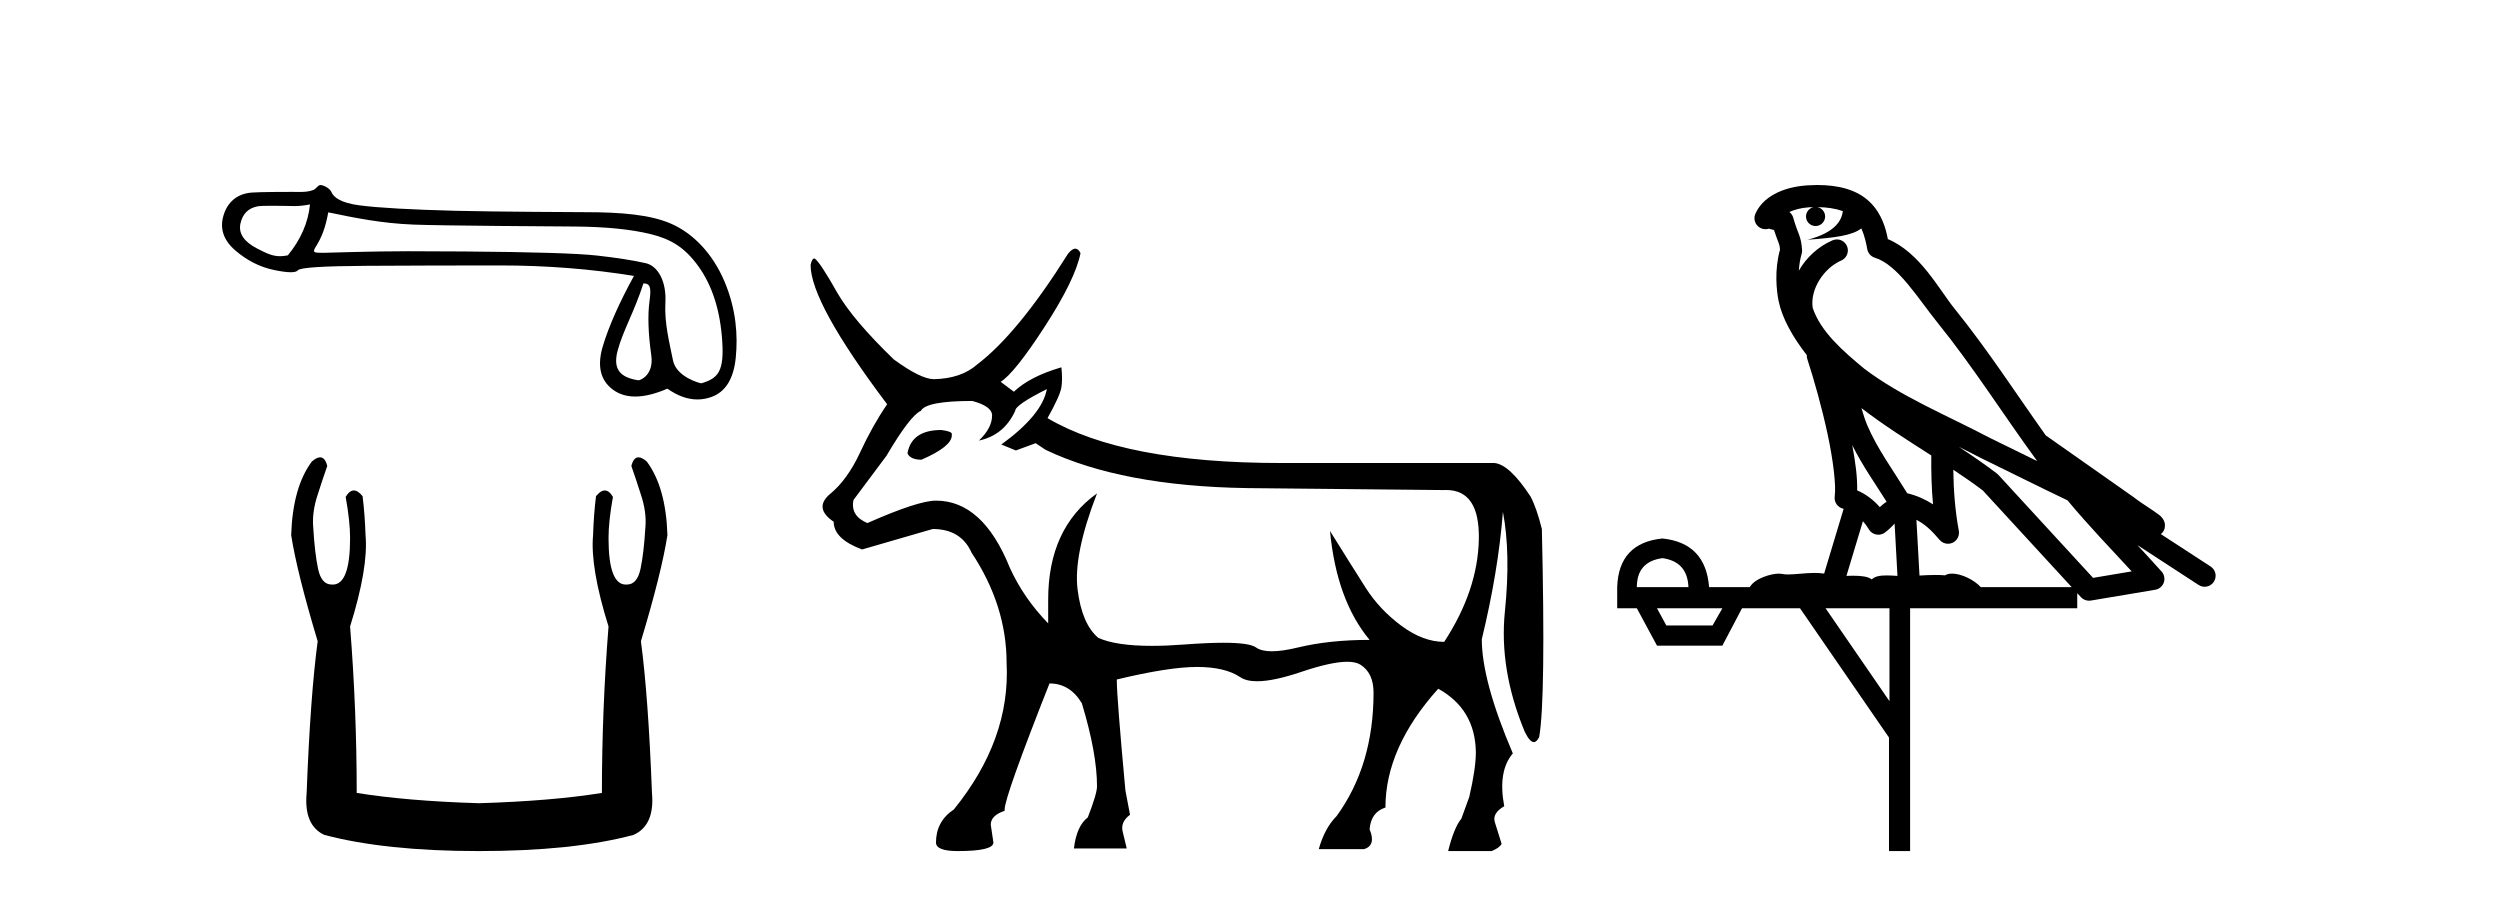
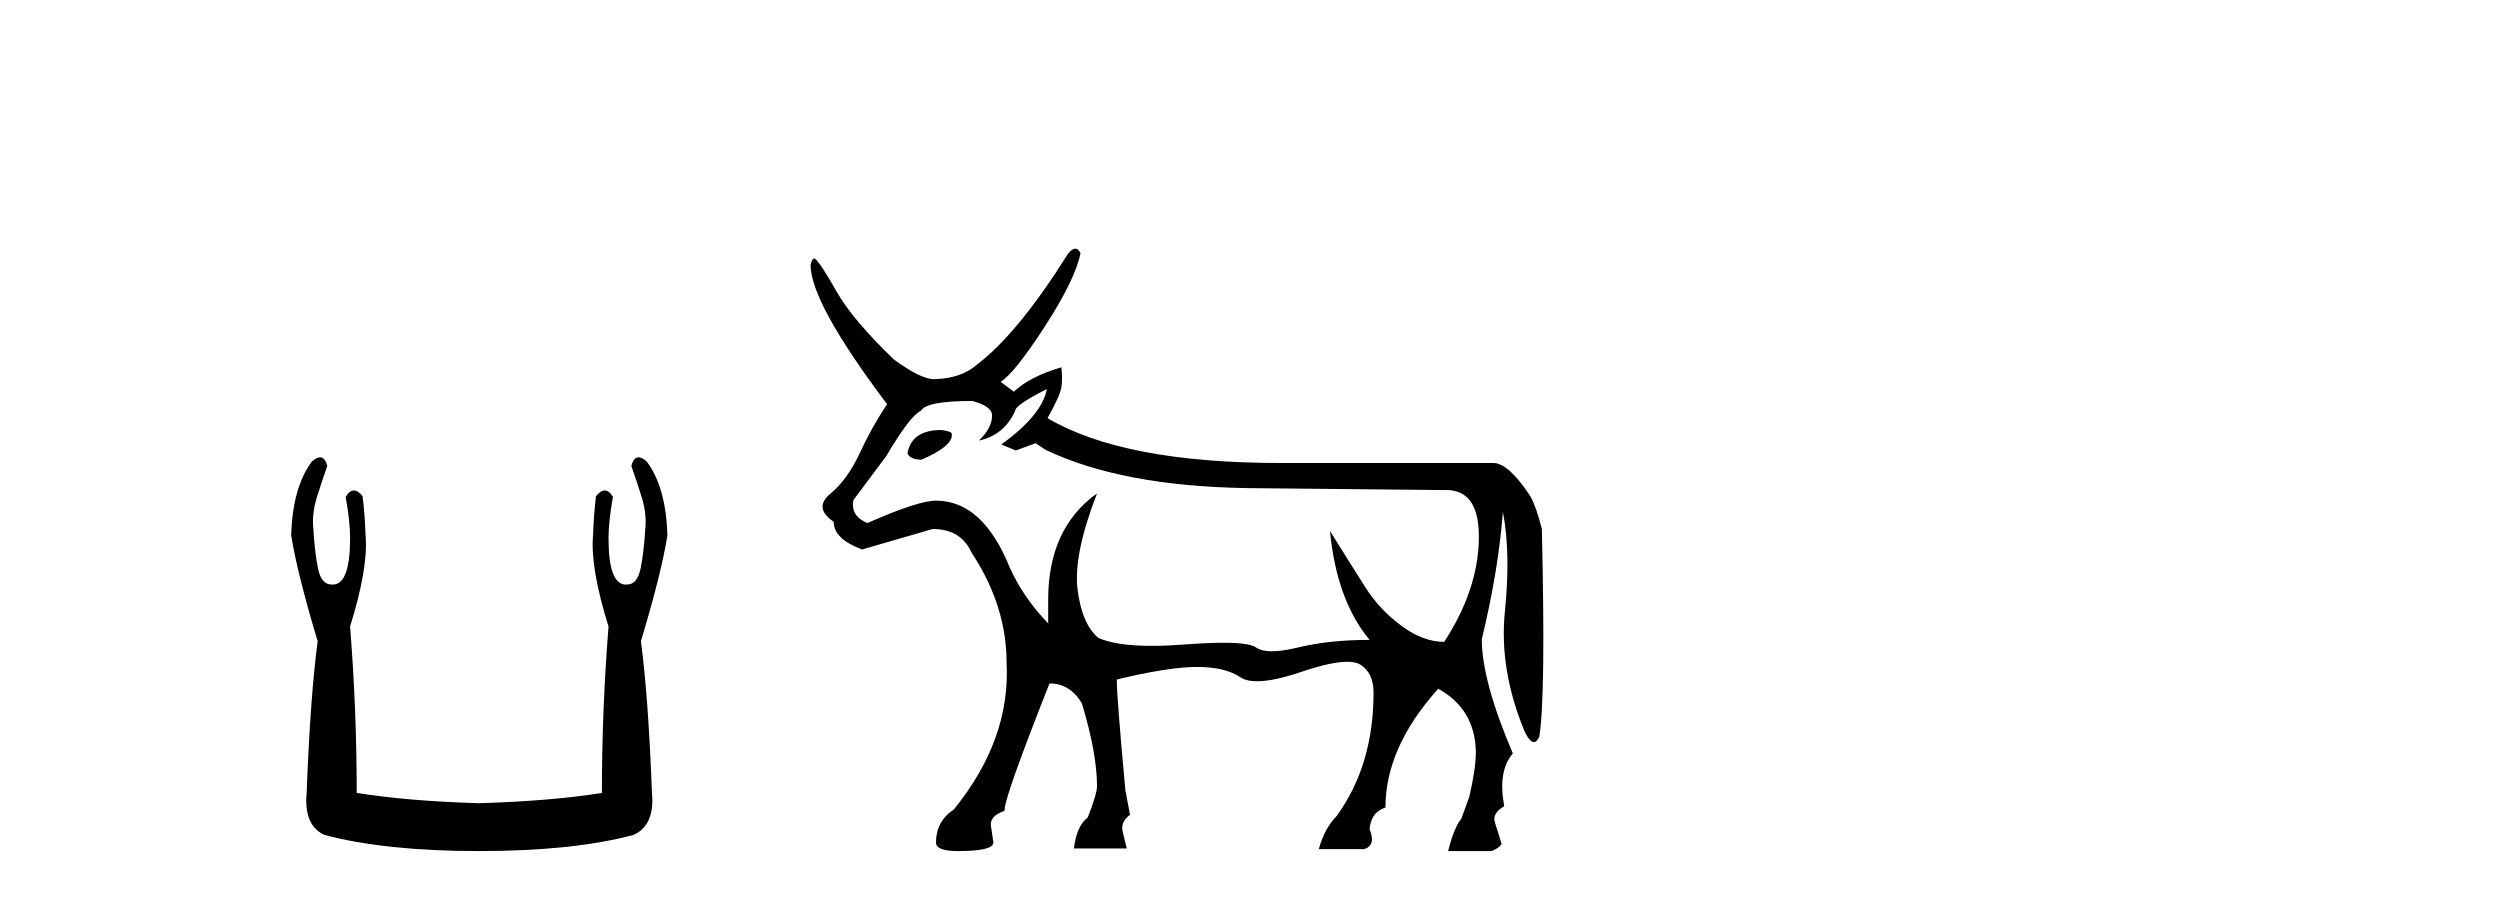
<svg xmlns="http://www.w3.org/2000/svg" width="114.0" height="41.0">
-   <path d="M 14.136 9.321 C 14.054 10.148 13.717 10.922 13.126 11.643 C 12.994 11.67 12.878 11.683 12.768 11.683 C 12.444 11.683 12.175 11.567 11.726 11.333 C 11.123 11.02 10.869 10.642 10.963 10.198 C 11.058 9.755 11.318 9.492 11.743 9.41 C 11.848 9.389 12.116 9.383 12.409 9.383 C 12.843 9.383 13.331 9.397 13.423 9.397 C 13.664 9.397 13.884 9.371 14.136 9.321 ZM 29.341 12.923 C 29.637 12.923 29.708 13.082 29.619 13.726 C 29.53 14.37 29.557 15.197 29.699 16.207 C 29.822 17.084 29.217 17.342 29.109 17.342 C 29.106 17.342 29.103 17.342 29.101 17.341 C 28.339 17.217 27.919 16.893 28.167 15.977 C 28.415 15.061 28.911 14.249 29.341 12.923 ZM 14.969 9.683 C 16.222 9.943 17.399 10.182 18.84 10.241 C 20.151 10.295 25.282 10.322 26.223 10.33 C 27.635 10.342 28.784 10.457 29.67 10.676 C 30.557 10.894 31.205 11.253 31.844 12.139 C 32.482 13.026 32.845 14.166 32.934 15.56 C 33.019 16.907 32.77 17.25 31.98 17.478 C 31.98 17.479 31.979 17.479 31.979 17.479 C 31.924 17.479 30.84 17.196 30.688 16.432 C 30.535 15.658 30.289 14.736 30.342 13.797 C 30.395 12.857 30.019 12.129 29.44 11.999 C 28.861 11.869 28.122 11.754 27.224 11.653 C 26.326 11.553 24.309 11.491 21.171 11.467 C 20.206 11.46 19.349 11.456 18.599 11.456 C 16.913 11.456 14.851 11.529 14.731 11.529 C 14.281 11.529 14.233 11.516 14.42 11.218 C 14.656 10.839 14.839 10.403 14.969 9.683 ZM 14.6 8.437 C 14.51 8.437 14.405 8.62 14.285 8.665 C 14.086 8.741 13.875 8.753 13.652 8.753 C 13.55 8.753 13.446 8.75 13.339 8.75 C 13.334 8.75 13.319 8.75 13.295 8.75 C 13.052 8.75 11.914 8.751 11.493 8.78 C 10.802 8.827 10.368 9.229 10.191 9.826 C 10.013 10.423 10.191 10.952 10.722 11.413 C 11.254 11.873 11.839 12.172 12.477 12.308 C 12.811 12.379 13.071 12.414 13.257 12.414 C 13.428 12.414 13.537 12.385 13.585 12.325 C 13.685 12.201 14.719 12.133 16.687 12.122 C 18.654 12.11 20.693 12.104 22.802 12.104 C 24.911 12.104 26.947 12.263 28.908 12.582 C 28.235 13.811 27.762 14.878 27.49 15.782 C 27.218 16.686 27.375 17.35 27.96 17.776 C 28.241 17.98 28.577 18.082 28.968 18.082 C 29.391 18.082 29.88 17.962 30.433 17.723 C 30.897 18.051 31.353 18.215 31.802 18.215 C 32.015 18.215 32.226 18.178 32.436 18.104 C 33.085 17.873 33.458 17.271 33.552 16.296 C 33.647 15.321 33.582 14.121 33.033 12.827 C 32.483 11.534 31.591 10.638 30.616 10.207 C 29.667 9.787 28.327 9.675 26.662 9.675 C 26.616 9.675 22.514 9.657 20.817 9.613 C 18.743 9.56 17.272 9.478 16.403 9.365 C 15.535 9.253 15.211 8.996 15.11 8.753 C 15.045 8.596 14.768 8.437 14.6 8.437 Z" style="fill:#000000;stroke:none" />
  <path d="M 14.597 20.854 Q 14.439 20.854 14.218 21.048 Q 13.345 22.223 13.278 24.405 Q 13.546 26.118 14.486 29.24 Q 14.15 31.758 13.983 36.157 Q 13.848 37.634 14.788 38.071 Q 17.575 38.809 21.839 38.809 Q 26.137 38.809 28.89 38.071 Q 29.864 37.634 29.73 36.157 Q 29.562 31.758 29.226 29.24 Q 30.166 26.118 30.435 24.405 Q 30.368 22.223 29.495 21.048 Q 29.273 20.854 29.115 20.854 Q 28.888 20.854 28.79 21.249 Q 29.025 21.921 29.226 22.559 Q 29.495 23.364 29.428 24.069 Q 29.36 25.211 29.209 25.933 Q 29.058 26.655 28.588 26.655 Q 28.563 26.657 28.539 26.657 Q 27.749 26.657 27.749 24.54 Q 27.749 23.767 27.95 22.659 Q 27.777 22.365 27.578 22.365 Q 27.39 22.365 27.178 22.626 Q 27.077 23.432 27.044 24.405 Q 26.909 25.883 27.749 28.569 Q 27.447 32.363 27.447 36.157 Q 25.163 36.526 21.839 36.627 Q 18.549 36.526 16.266 36.157 Q 16.266 32.363 15.964 28.569 Q 16.803 25.883 16.669 24.405 Q 16.635 23.432 16.534 22.626 Q 16.323 22.365 16.135 22.365 Q 15.935 22.365 15.762 22.659 Q 15.964 23.767 15.964 24.54 Q 15.964 26.657 15.174 26.657 Q 15.149 26.657 15.124 26.655 Q 14.654 26.655 14.503 25.933 Q 14.352 25.211 14.285 24.069 Q 14.218 23.364 14.486 22.559 Q 14.688 21.921 14.923 21.249 Q 14.824 20.854 14.597 20.854 Z" style="fill:#000000;stroke:none" />
  <path d="M 42.922 19.608 Q 41.598 19.608 41.387 20.632 L 41.387 20.692 Q 41.537 20.963 42.019 20.963 Q 43.403 20.361 43.403 19.849 L 43.403 19.789 Q 43.403 19.669 42.922 19.608 ZM 47.737 17.742 Q 47.526 18.916 45.66 20.27 L 46.323 20.541 L 47.225 20.21 L 47.677 20.511 Q 51.138 22.166 56.856 22.257 L 65.825 22.347 Q 65.886 22.344 65.946 22.344 Q 67.478 22.344 67.435 24.589 Q 67.389 26.922 65.855 29.269 Q 64.892 29.269 63.898 28.532 Q 62.905 27.794 62.273 26.801 Q 61.641 25.808 60.648 24.213 L 60.648 24.213 Q 60.949 27.373 62.454 29.179 Q 60.618 29.179 59.188 29.525 Q 58.474 29.698 57.996 29.698 Q 57.518 29.698 57.277 29.525 Q 56.978 29.31 55.789 29.31 Q 55.065 29.31 54.012 29.389 Q 53.2 29.451 52.528 29.451 Q 50.895 29.451 50.085 29.088 Q 49.332 28.456 49.137 26.876 Q 48.941 25.296 50.024 22.498 L 50.024 22.498 Q 47.797 24.093 47.797 27.343 L 47.797 28.426 Q 46.684 27.283 46.052 25.898 Q 44.818 22.829 42.681 22.829 Q 41.868 22.829 39.551 23.852 Q 38.769 23.521 38.919 22.799 L 40.424 20.782 Q 41.507 18.946 41.989 18.736 Q 42.23 18.284 44.336 18.284 Q 45.239 18.525 45.239 18.946 Q 45.239 19.518 44.637 20.09 Q 45.781 19.849 46.293 18.736 Q 46.293 18.465 47.737 17.742 ZM 49.033 11.339 Q 48.887 11.339 48.7 11.573 Q 46.413 15.214 44.547 16.629 Q 43.825 17.261 42.591 17.291 Q 41.989 17.291 40.755 16.388 Q 38.919 14.613 38.197 13.379 Q 37.384 11.934 37.143 11.784 Q 37.023 11.784 36.963 12.084 Q 36.963 13.8 40.454 18.435 Q 39.792 19.398 39.22 20.632 Q 38.648 21.866 37.866 22.513 Q 37.083 23.16 38.016 23.792 Q 38.016 24.574 39.31 25.056 Q 40.364 24.755 42.531 24.123 Q 43.825 24.123 44.306 25.206 Q 45.901 27.614 45.901 30.232 Q 46.082 33.723 43.494 36.913 Q 42.681 37.455 42.681 38.418 Q 42.681 38.809 43.674 38.809 Q 45.299 38.809 45.299 38.418 L 45.179 37.606 Q 45.179 37.184 45.811 36.973 L 45.811 36.913 Q 45.811 36.341 47.857 31.165 Q 48.79 31.165 49.332 32.068 Q 50.024 34.355 50.024 35.86 Q 50.024 36.191 49.603 37.274 Q 49.091 37.666 48.971 38.689 L 51.379 38.689 L 51.198 37.937 Q 51.078 37.485 51.529 37.154 L 51.318 36.041 Q 50.927 31.797 50.927 31.045 L 50.927 30.984 Q 53.305 30.413 54.584 30.413 Q 55.863 30.413 56.555 30.879 Q 56.83 31.065 57.326 31.065 Q 58.079 31.065 59.339 30.638 Q 60.704 30.177 61.435 30.177 Q 61.823 30.177 62.032 30.307 Q 62.634 30.684 62.634 31.586 Q 62.634 34.897 60.949 37.214 Q 60.407 37.756 60.136 38.719 L 62.213 38.719 Q 62.755 38.538 62.454 37.816 Q 62.514 37.034 63.176 36.823 Q 63.176 34.084 65.584 31.406 Q 67.269 32.339 67.299 34.295 Q 67.299 35.047 66.998 36.341 L 66.637 37.335 Q 66.306 37.726 66.035 38.809 L 68.021 38.809 Q 68.383 38.659 68.473 38.478 L 68.172 37.515 Q 68.021 37.094 68.593 36.763 Q 68.292 35.168 68.985 34.355 Q 67.57 31.045 67.57 29.149 Q 68.322 26.049 68.533 23.34 Q 68.894 25.236 68.623 27.885 Q 68.353 30.533 69.526 33.362 Q 69.756 33.839 69.944 33.839 Q 70.076 33.839 70.188 33.603 Q 70.489 31.887 70.309 24.123 Q 70.068 23.16 69.797 22.648 Q 68.834 21.173 68.142 21.113 L 58.421 21.113 Q 51.228 21.113 47.767 19.067 Q 48.339 18.043 48.399 17.667 Q 48.459 17.291 48.399 16.749 Q 46.955 17.171 46.232 17.863 L 45.63 17.411 Q 46.262 17.02 47.647 14.883 Q 49.031 12.747 49.272 11.543 Q 49.17 11.339 49.033 11.339 Z" style="fill:#000000;stroke:none" />
-   <path d="M 82.867 9.444 C 83.321 9.448 83.719 9.513 84.035 9.628 C 83.982 10.005 83.75 10.588 82.427 10.932 C 83.659 10.843 84.463 10.742 84.878 10.414 C 85.028 10.752 85.109 11.134 85.145 11.353 C 85.176 11.541 85.311 11.696 85.493 11.752 C 86.547 12.075 87.473 13.629 88.363 14.728 C 89.964 16.707 91.351 18.912 92.897 21.026 C 92.183 20.676 91.471 20.326 90.754 19.976 C 88.76 18.928 86.714 18.102 85.006 16.81 C 84.012 15.983 83.028 15.129 82.659 14.04 C 82.531 13.201 83.159 12.229 83.954 11.883 C 84.171 11.792 84.296 11.563 84.255 11.332 C 84.213 11.1 84.017 10.928 83.782 10.918 C 83.775 10.918 83.768 10.918 83.76 10.918 C 83.689 10.918 83.618 10.933 83.553 10.963 C 82.917 11.24 82.373 11.735 82.027 12.342 C 82.044 12.085 82.081 11.822 82.153 11.585 C 82.171 11.529 82.178 11.47 82.175 11.411 C 82.158 11.099 82.105 10.882 82.036 10.698 C 81.968 10.514 81.893 10.35 81.77 9.924 C 81.741 9.821 81.679 9.73 81.594 9.665 C 81.83 9.561 82.127 9.477 82.484 9.454 C 82.556 9.449 82.625 9.449 82.694 9.447 L 82.694 9.447 C 82.5 9.49 82.354 9.664 82.354 9.872 C 82.354 10.112 82.549 10.307 82.79 10.307 C 83.03 10.307 83.226 10.112 83.226 9.872 C 83.226 9.658 83.071 9.481 82.867 9.444 ZM 84.881 18.609 C 85.903 19.396 86.996 20.083 88.067 20.769 C 88.059 21.509 88.077 22.253 88.146 22.999 C 87.797 22.771 87.414 22.6 86.97 22.492 C 86.31 21.42 85.586 20.432 85.144 19.384 C 85.052 19.167 84.966 18.896 84.881 18.609 ZM 84.462 20.299 C 84.922 21.223 85.51 22.054 86.028 22.877 C 85.929 22.944 85.839 23.014 85.767 23.082 C 85.749 23.099 85.739 23.111 85.721 23.128 C 85.437 22.8 85.089 22.534 84.686 22.361 C 84.702 21.773 84.607 21.065 84.462 20.299 ZM 89.322 20.376 L 89.322 20.376 C 89.652 20.539 89.979 20.703 90.3 20.872 C 90.305 20.874 90.309 20.876 90.314 20.878 C 91.63 21.52 92.946 22.18 94.278 22.816 C 95.217 23.947 96.229 24.996 97.205 26.055 C 96.618 26.154 96.031 26.252 95.444 26.351 C 94.003 24.783 92.561 23.216 91.12 21.648 C 91.1 21.626 91.077 21.606 91.054 21.588 C 90.491 21.162 89.909 20.763 89.322 20.376 ZM 84.949 23.766 C 85.047 23.877 85.138 24.001 85.222 24.141 C 85.294 24.261 85.414 24.345 85.552 24.373 C 85.585 24.38 85.618 24.383 85.652 24.383 C 85.756 24.383 85.859 24.35 85.946 24.288 C 86.156 24.135 86.285 23.989 86.394 23.876 L 86.524 26.261 C 86.356 26.25 86.185 26.239 86.025 26.239 C 85.743 26.239 85.496 26.275 85.353 26.42 C 85.184 26.29 84.88 26.253 84.503 26.253 C 84.406 26.253 84.304 26.256 84.198 26.26 L 84.949 23.766 ZM 75.806 25.452 C 76.568 25.556 76.963 25.997 76.993 26.774 L 74.64 26.774 C 74.64 25.997 75.029 25.556 75.806 25.452 ZM 89.07 21.42 L 89.07 21.42 C 89.532 21.727 89.984 22.039 90.416 22.365 C 91.767 23.835 93.119 25.304 94.47 26.774 L 90.325 26.774 C 90.037 26.454 89.451 26.157 89.016 26.157 C 88.892 26.157 88.781 26.181 88.693 26.235 C 88.555 26.223 88.41 26.218 88.26 26.218 C 88.025 26.218 87.778 26.23 87.529 26.245 L 87.389 23.705 L 87.389 23.705 C 87.768 23.898 88.076 24.18 88.445 24.618 C 88.543 24.734 88.684 24.796 88.829 24.796 C 88.901 24.796 88.974 24.78 89.043 24.748 C 89.248 24.651 89.363 24.427 89.322 24.203 C 89.152 23.286 89.083 22.359 89.07 21.42 ZM 78.54 27.738 L 78.092 28.522 L 75.985 28.522 L 75.559 27.738 ZM 86.16 27.738 L 86.16 31.974 L 83.246 27.738 ZM 82.88 8.437 C 82.864 8.437 82.847 8.437 82.831 8.437 C 82.695 8.438 82.558 8.443 82.42 8.452 L 82.42 8.452 C 81.249 8.528 80.37 9.003 80.045 9.749 C 79.969 9.923 79.998 10.125 80.12 10.271 C 80.216 10.387 80.358 10.451 80.505 10.451 C 80.543 10.451 80.582 10.447 80.62 10.438 C 80.65 10.431 80.656 10.427 80.661 10.427 C 80.667 10.427 80.673 10.432 80.711 10.441 C 80.748 10.449 80.81 10.467 80.894 10.489 C 80.986 10.772 81.056 10.942 81.096 11.049 C 81.141 11.17 81.156 11.213 81.168 11.386 C 80.907 12.318 81.008 13.254 81.105 13.729 C 81.266 14.516 81.753 15.378 82.39 16.194 C 82.388 16.255 82.394 16.316 82.414 16.375 C 82.722 17.319 83.082 18.6 83.338 19.795 C 83.595 20.99 83.732 22.136 83.663 22.638 C 83.627 22.892 83.79 23.132 84.039 23.194 C 84.05 23.197 84.06 23.201 84.07 23.203 L 83.181 26.155 C 83.037 26.133 82.89 26.126 82.744 26.126 C 82.311 26.126 81.884 26.195 81.542 26.195 C 81.429 26.195 81.324 26.187 81.232 26.167 C 81.202 26.16 81.163 26.157 81.117 26.157 C 80.76 26.157 80.01 26.375 79.79 26.774 L 77.935 26.774 C 77.83 25.429 77.121 24.69 75.806 24.555 C 74.476 24.69 73.788 25.429 73.744 26.774 L 73.744 27.738 L 74.64 27.738 L 75.559 29.441 L 78.54 29.441 L 79.436 27.738 L 82.081 27.738 L 86.138 33.632 L 86.138 38.809 L 87.101 38.809 L 87.101 27.738 L 94.722 27.738 L 94.722 27.048 C 94.778 27.109 94.834 27.17 94.89 27.23 C 94.986 27.335 95.12 27.392 95.259 27.392 C 95.287 27.392 95.314 27.39 95.342 27.386 C 96.321 27.221 97.299 27.057 98.278 26.893 C 98.458 26.863 98.608 26.737 98.669 26.564 C 98.73 26.392 98.692 26.2 98.57 26.064 C 98.204 25.655 97.833 25.253 97.462 24.854 L 97.462 24.854 L 100.257 26.674 C 100.342 26.729 100.437 26.756 100.531 26.756 C 100.695 26.756 100.856 26.675 100.952 26.527 C 101.103 26.295 101.037 25.984 100.805 25.833 L 98.536 24.356 C 98.584 24.317 98.63 24.268 98.665 24.202 C 98.746 24.047 98.725 23.886 98.698 23.803 C 98.671 23.72 98.641 23.679 98.618 23.647 C 98.524 23.519 98.476 23.498 98.409 23.446 C 98.343 23.395 98.269 23.343 98.188 23.288 C 98.027 23.178 97.841 23.056 97.68 22.949 C 97.52 22.842 97.37 22.73 97.365 22.726 C 97.35 22.711 97.333 22.698 97.316 22.686 C 95.978 21.745 94.639 20.805 93.302 19.865 C 93.298 19.862 93.293 19.86 93.289 19.857 C 91.93 17.95 90.643 15.95 89.143 14.096 C 88.412 13.194 87.561 11.524 86.085 10.901 C 86.004 10.459 85.821 9.754 85.269 9.217 C 84.674 8.638 83.812 8.437 82.88 8.437 Z" style="fill:#000000;stroke:none" />
</svg>